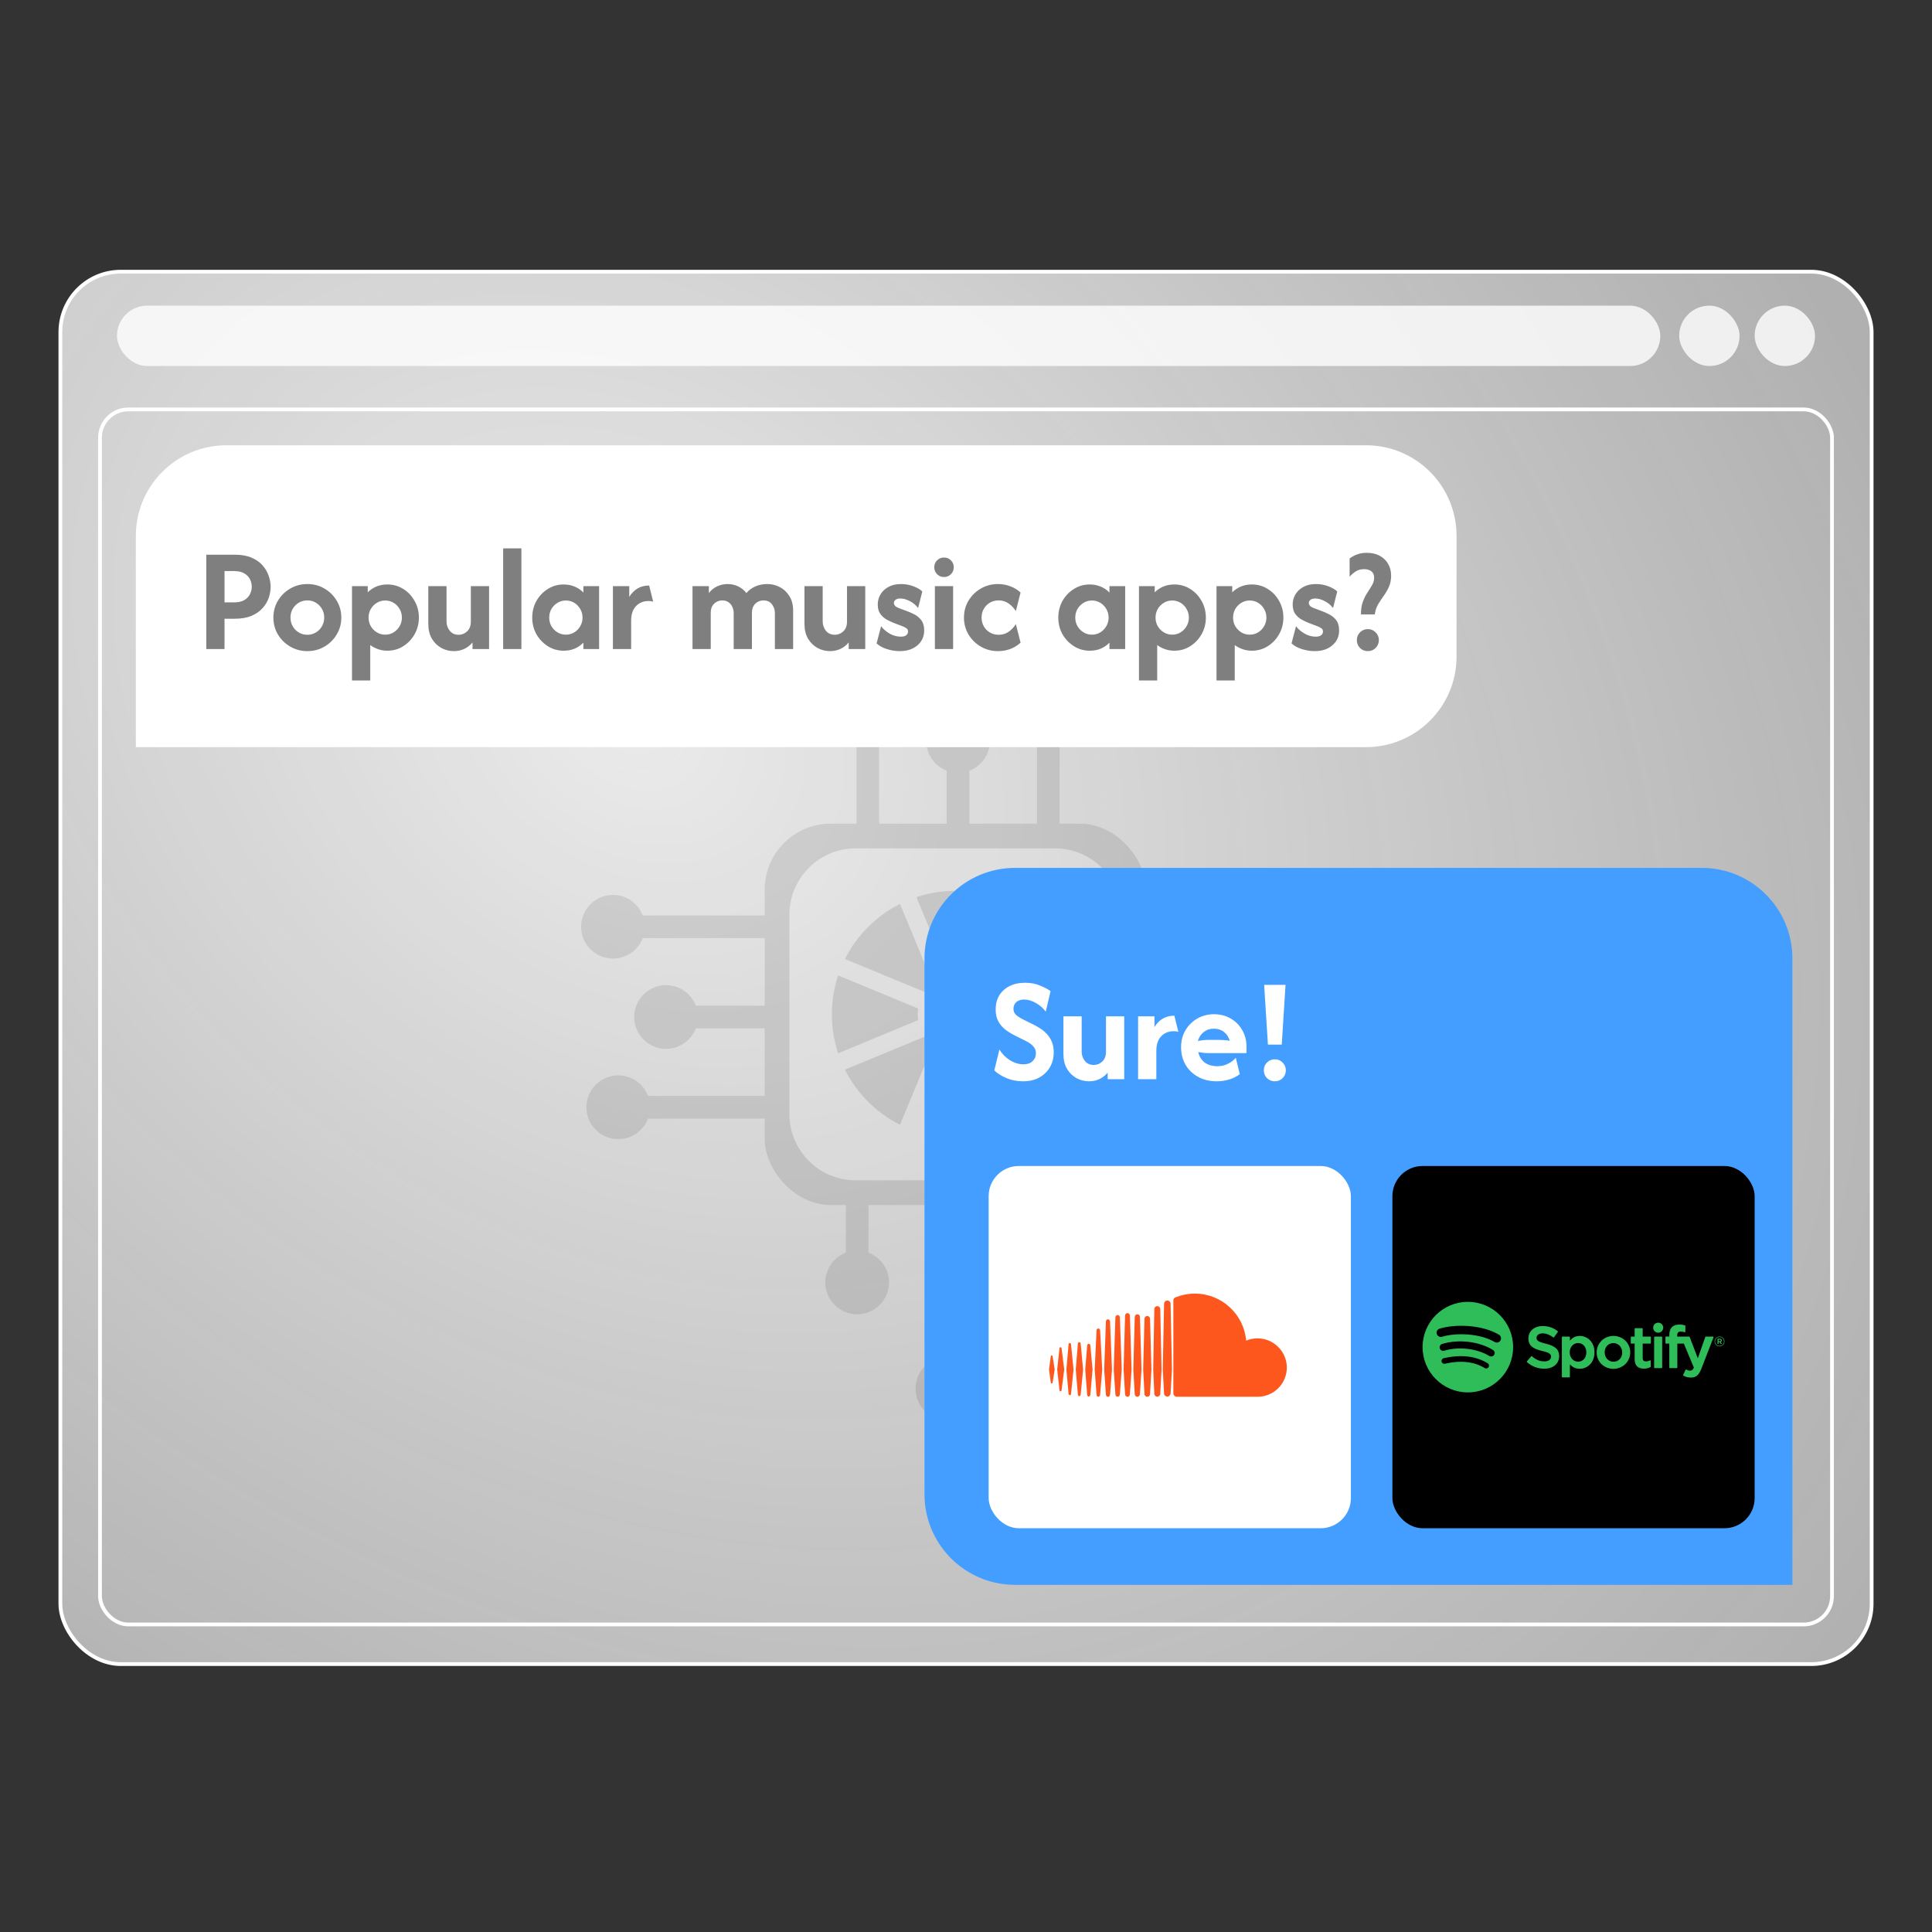
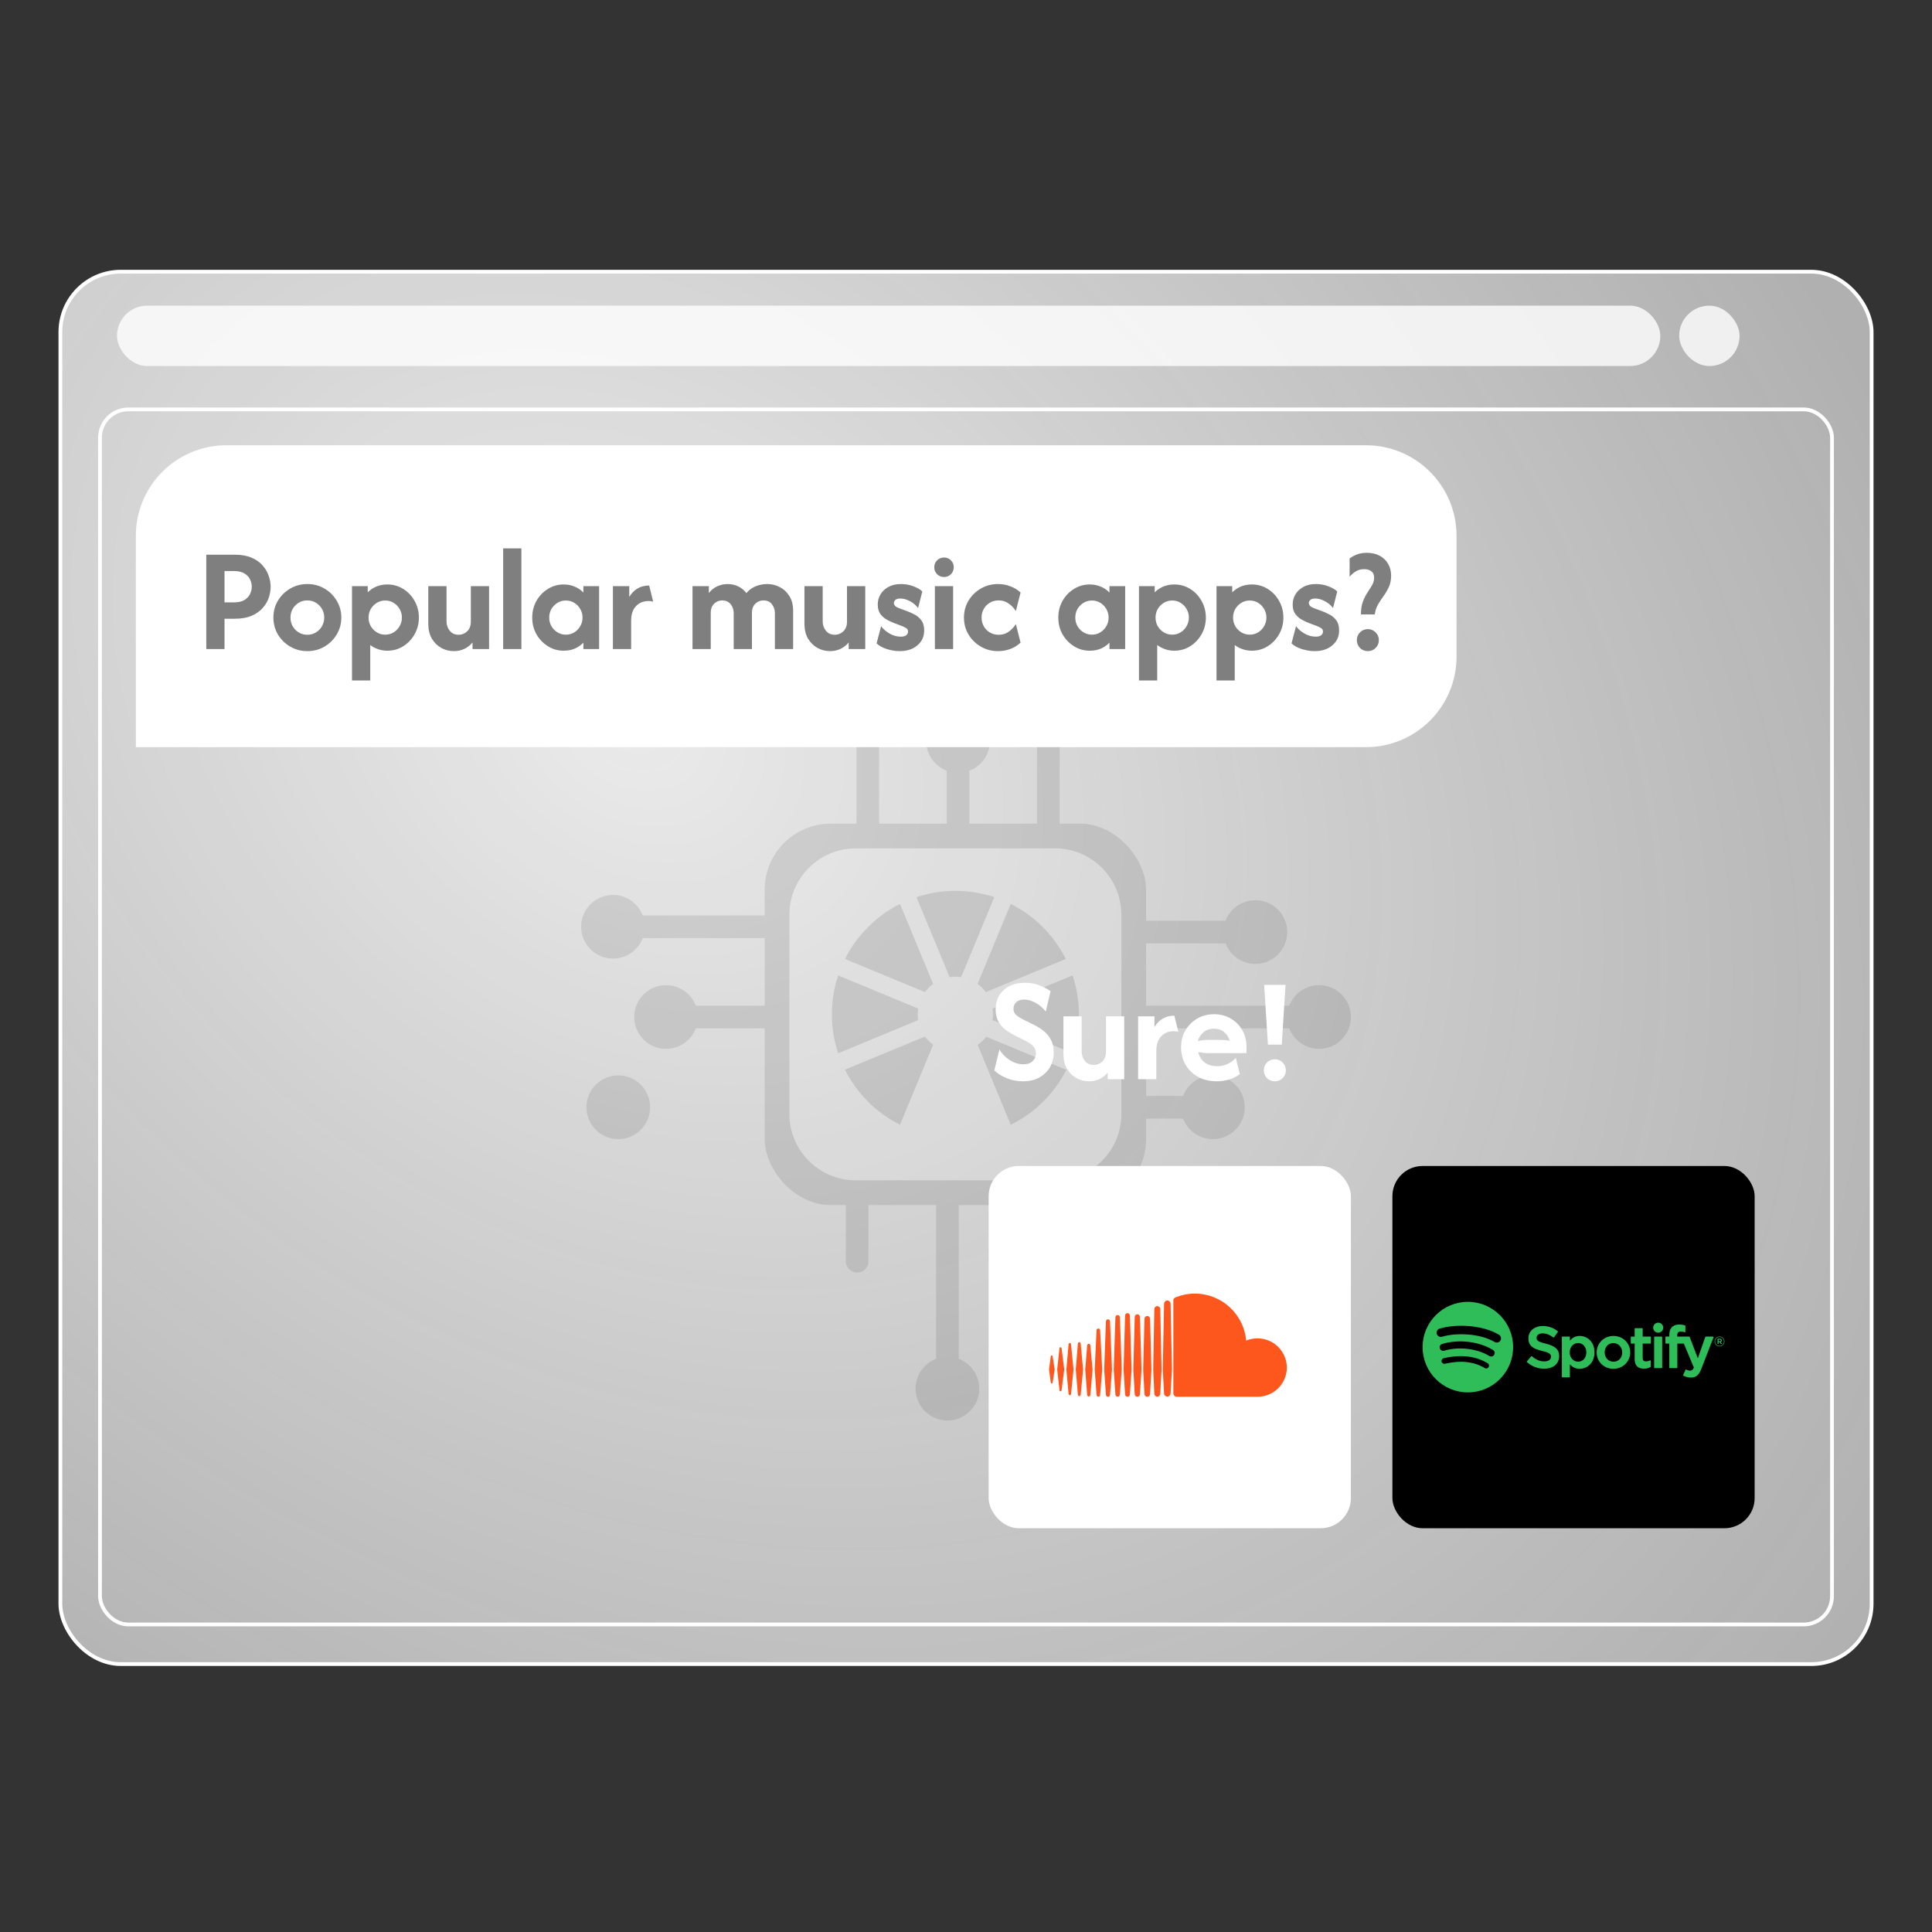
<svg xmlns="http://www.w3.org/2000/svg" width="512" height="512" viewBox="0 0 512 512" fill="none">
  <rect x="0" y="0" width="512" height="512" fill="#333333" stroke="none" />
  <rect x="16" y="72" width="480" height="369" rx="16" fill="url(#paint0_radial_36_193)" stroke="white" />
  <g opacity="0.1">
    <path d="M229.973 178.069V231.531" stroke="black" stroke-width="6" stroke-linecap="round" />
    <circle cx="229.973" cy="172.441" r="8.441" fill="black" />
    <path d="M168.069 245.6H221.531" stroke="black" stroke-width="6" stroke-linecap="round" />
    <circle cx="162.441" cy="245.6" r="8.441" transform="rotate(-90 162.441 245.6)" fill="black" />
    <path d="M227.158 334.234V280.772" stroke="black" stroke-width="6" stroke-linecap="round" />
-     <circle cx="227.158" cy="339.862" r="8.441" transform="rotate(-180 227.158 339.862)" fill="black" />
    <path d="M315.793 293.434H262.331" stroke="black" stroke-width="6" stroke-linecap="round" />
    <circle cx="321.421" cy="293.435" r="8.441" transform="rotate(90 321.421 293.435)" fill="black" />
    <path d="M253.89 201.986V255.448" stroke="black" stroke-width="6" stroke-linecap="round" />
    <circle cx="253.89" cy="196.359" r="8.441" fill="black" />
-     <path d="M169.476 293.434H222.938" stroke="black" stroke-width="6" stroke-linecap="round" />
    <circle cx="163.849" cy="293.434" r="8.441" transform="rotate(-90 163.849 293.434)" fill="black" />
    <path d="M251.076 362.372V308.91" stroke="black" stroke-width="6" stroke-linecap="round" />
    <circle cx="251.076" cy="368" r="8.441" transform="rotate(-180 251.076 368)" fill="black" />
    <path d="M343.931 269.517H290.469" stroke="black" stroke-width="6" stroke-linecap="round" />
    <circle cx="349.559" cy="269.517" r="8.441" transform="rotate(90 349.559 269.517)" fill="black" />
    <path d="M277.807 187.917V241.379" stroke="black" stroke-width="6" stroke-linecap="round" />
    <circle cx="277.807" cy="182.29" r="8.441" fill="black" />
    <path d="M182.138 269.517H235.6" stroke="black" stroke-width="6" stroke-linecap="round" />
    <circle cx="176.511" cy="269.517" r="8.441" transform="rotate(-90 176.511 269.517)" fill="black" />
    <path d="M274.993 348.303V294.841" stroke="black" stroke-width="6" stroke-linecap="round" />
    <circle cx="274.993" cy="353.931" r="8.441" transform="rotate(-180 274.993 353.931)" fill="black" />
    <path d="M327.048 247.007H273.586" stroke="black" stroke-width="6" stroke-linecap="round" />
    <circle cx="332.676" cy="247.007" r="8.441" transform="rotate(90 332.676 247.007)" fill="black" />
    <rect x="204.648" y="220.276" width="97.076" height="97.076" rx="15.498" fill="black" stroke="black" stroke-width="4" />
    <path d="M279.578 224.826C289.296 224.826 297.173 232.704 297.173 242.421V295.206C297.173 304.924 289.296 312.801 279.578 312.801H226.793C217.076 312.801 209.198 304.924 209.198 295.206V242.421C209.198 232.704 217.076 224.826 226.793 224.826H279.578ZM261.342 274.735C260.71 275.573 259.948 276.305 259.087 276.905L267.856 298.074C274.206 294.944 279.37 289.84 282.574 283.527L261.342 274.735ZM223.922 283.477C227.085 289.784 232.202 294.901 238.511 298.063L247.297 276.858C246.467 276.252 245.736 275.521 245.13 274.692L223.922 283.477ZM222.121 258.495C219.896 265.192 219.896 272.428 222.12 279.124L243.327 270.339C243.169 269.324 243.17 268.291 243.328 267.276L222.121 258.495ZM263.039 267.274C263.196 268.289 263.196 269.323 263.038 270.338L284.244 279.119C286.469 272.422 286.47 265.186 284.246 258.49L263.039 267.274ZM238.515 239.554C232.206 242.717 227.088 247.834 223.925 254.142L245.131 262.923C245.737 262.094 246.468 261.363 247.298 260.756L238.515 239.554ZM259.069 260.755C259.899 261.361 260.629 262.092 261.236 262.922L282.443 254.137C279.281 247.83 274.163 242.713 267.855 239.551L259.069 260.755ZM263.501 237.749C256.804 235.525 249.567 235.526 242.869 237.75L251.651 258.953C252.667 258.795 253.7 258.795 254.716 258.953L263.501 237.749Z" fill="white" />
  </g>
  <rect x="31" y="81" width="409" height="16" rx="8" fill="white" fill-opacity="0.8" />
  <rect x="445" y="81" width="16" height="16" rx="8" fill="white" fill-opacity="0.8" />
-   <rect x="465" y="81" width="16" height="16" rx="8" fill="white" fill-opacity="0.8" />
  <rect x="26.5" y="108.5" width="459" height="322" rx="7.5" stroke="white" />
-   <path d="M245 254C245 240.745 255.745 230 269 230H451C464.255 230 475 240.745 475 254V420H269C255.745 420 245 409.255 245 396V254Z" fill="#439EFF" />
  <rect x="369" y="309" width="96" height="96" rx="8" fill="black" />
  <g clip-path="url(#clip0_36_193)">
    <path d="M388.997 345.003C382.371 345.003 377 350.374 377 357C377 363.626 382.371 368.997 388.997 368.997C395.623 368.997 400.994 363.626 400.994 357C400.994 350.375 395.623 345.004 388.997 345.004L388.997 345.003ZM394.499 362.306C394.283 362.659 393.823 362.77 393.471 362.555C390.653 360.833 387.107 360.444 382.931 361.398C382.529 361.49 382.128 361.238 382.036 360.836C381.944 360.433 382.195 360.032 382.599 359.94C387.169 358.896 391.089 359.345 394.251 361.278C394.603 361.494 394.715 361.954 394.499 362.306L394.499 362.306ZM395.967 359.04C395.696 359.48 395.12 359.618 394.681 359.348C391.456 357.366 386.54 356.792 382.726 357.95C382.231 358.099 381.709 357.82 381.559 357.326C381.41 356.832 381.689 356.31 382.182 356.16C386.539 354.838 391.956 355.478 395.659 357.754C396.099 358.025 396.238 358.601 395.967 359.04L395.967 359.04ZM396.093 355.638C392.226 353.342 385.847 353.13 382.156 354.251C381.563 354.431 380.936 354.096 380.756 353.503C380.577 352.91 380.911 352.284 381.504 352.103C385.742 350.817 392.787 351.065 397.238 353.708C397.772 354.025 397.947 354.713 397.631 355.246C397.315 355.779 396.625 355.955 396.093 355.638H396.093ZM409.64 356.078C407.568 355.584 407.2 355.238 407.2 354.509C407.2 353.821 407.848 353.358 408.811 353.358C409.745 353.358 410.671 353.709 411.643 354.433C411.672 354.455 411.709 354.464 411.745 354.458C411.781 354.453 411.813 354.433 411.834 354.403L412.846 352.977C412.887 352.919 412.876 352.838 412.82 352.793C411.664 351.866 410.363 351.415 408.842 351.415C406.605 351.415 405.043 352.757 405.043 354.677C405.043 356.737 406.391 357.466 408.72 358.029C410.702 358.485 411.036 358.868 411.036 359.552C411.036 360.309 410.36 360.78 409.271 360.78C408.062 360.78 407.076 360.373 405.973 359.418C405.945 359.394 405.908 359.383 405.873 359.385C405.836 359.388 405.803 359.405 405.78 359.433L404.646 360.783C404.598 360.839 404.604 360.922 404.659 360.971C405.943 362.117 407.522 362.722 409.225 362.722C411.635 362.722 413.193 361.405 413.193 359.367C413.197 357.646 412.167 356.694 409.644 356.08L409.64 356.078ZM418.645 354.035C417.601 354.035 416.744 354.447 416.037 355.29V354.341C416.037 354.266 415.976 354.205 415.902 354.205H414.047C413.972 354.205 413.911 354.266 413.911 354.341V364.885C413.911 364.96 413.972 365.021 414.047 365.021H415.902C415.976 365.021 416.037 364.96 416.037 364.885V361.557C416.744 362.35 417.601 362.737 418.645 362.737C420.586 362.737 422.551 361.243 422.551 358.387C422.554 355.53 420.589 354.035 418.647 354.035L418.645 354.035ZM420.394 358.387C420.394 359.841 419.498 360.856 418.216 360.856C416.947 360.856 415.991 359.795 415.991 358.387C415.991 356.979 416.947 355.917 418.216 355.917C419.478 355.917 420.395 356.956 420.395 358.387L420.394 358.387ZM427.587 354.035C425.088 354.035 423.129 355.96 423.129 358.418C423.129 360.849 425.074 362.754 427.557 362.754C430.065 362.754 432.03 360.835 432.03 358.387C432.03 355.947 430.079 354.036 427.587 354.036L427.587 354.035ZM427.587 360.871C426.258 360.871 425.255 359.803 425.255 358.386C425.255 356.964 426.223 355.931 427.557 355.931C428.895 355.931 429.904 357 429.904 358.417C429.904 359.839 428.93 360.871 427.588 360.871H427.587ZM437.368 354.205H435.327V352.118C435.327 352.043 435.266 351.982 435.191 351.982H433.337C433.262 351.982 433.201 352.043 433.201 352.118V354.205H432.309C432.235 354.205 432.174 354.266 432.174 354.341V355.935C432.174 356.01 432.235 356.071 432.309 356.071H433.201V360.195C433.201 361.862 434.031 362.707 435.667 362.707C436.332 362.707 436.884 362.57 437.404 362.275C437.446 362.251 437.473 362.206 437.473 362.157V360.639C437.473 360.593 437.448 360.548 437.408 360.524C437.368 360.498 437.318 360.497 437.276 360.518C436.919 360.697 436.573 360.78 436.187 360.78C435.592 360.78 435.327 360.51 435.327 359.905V356.072H437.368C437.443 356.072 437.503 356.011 437.503 355.936V354.342C437.506 354.267 437.446 354.206 437.37 354.206L437.368 354.205ZM444.479 354.213V353.957C444.479 353.203 444.768 352.867 445.417 352.867C445.803 352.867 446.114 352.943 446.462 353.059C446.505 353.073 446.549 353.066 446.584 353.041C446.62 353.015 446.64 352.974 446.64 352.93V351.367C446.64 351.307 446.602 351.255 446.544 351.237C446.177 351.128 445.707 351.016 445.003 351.016C443.289 351.016 442.384 351.98 442.384 353.804V354.197H441.493C441.418 354.197 441.357 354.258 441.357 354.333V355.935C441.357 356.01 441.418 356.071 441.493 356.071H442.384V362.433C442.384 362.508 442.444 362.569 442.519 362.569H444.374C444.449 362.569 444.51 362.508 444.51 362.433V356.071H446.242L448.894 362.432C448.593 363.1 448.297 363.233 447.893 363.233C447.566 363.233 447.222 363.135 446.87 362.943C446.837 362.925 446.798 362.922 446.762 362.933C446.727 362.945 446.697 362.972 446.682 363.006L446.053 364.385C446.023 364.45 446.049 364.527 446.112 364.561C446.768 364.916 447.36 365.068 448.093 365.068C449.462 365.068 450.219 364.43 450.886 362.714L454.104 354.399C454.12 354.357 454.115 354.31 454.09 354.273C454.064 354.236 454.023 354.214 453.978 354.214H452.047C451.99 354.214 451.938 354.25 451.919 354.305L449.941 359.955L447.774 354.301C447.755 354.248 447.704 354.214 447.648 354.214H444.479L444.479 354.213ZM440.356 354.205H438.501C438.427 354.205 438.365 354.266 438.365 354.341V362.433C438.365 362.508 438.427 362.569 438.501 362.569H440.356C440.431 362.569 440.492 362.508 440.492 362.433V354.341C440.492 354.324 440.489 354.306 440.482 354.289C440.475 354.273 440.465 354.258 440.452 354.245C440.44 354.233 440.425 354.223 440.408 354.216C440.392 354.209 440.374 354.205 440.356 354.206L440.356 354.205ZM439.439 350.52C438.705 350.52 438.108 351.115 438.108 351.85C438.108 352.585 438.705 353.181 439.439 353.181C440.174 353.181 440.77 352.585 440.77 351.85C440.77 351.115 440.174 350.52 439.44 350.52H439.439ZM455.688 356.807C454.954 356.807 454.383 356.217 454.383 355.501C454.383 354.785 454.961 354.189 455.695 354.189C456.429 354.189 457 354.779 457 355.494C457 356.21 456.421 356.807 455.688 356.807H455.688ZM455.695 354.319C455.026 354.319 454.521 354.85 454.521 355.501C454.521 356.152 455.023 356.676 455.688 356.676C456.357 356.676 456.863 356.145 456.863 355.494C456.863 354.843 456.36 354.319 455.696 354.319H455.695ZM455.984 355.628L456.354 356.145H456.042L455.71 355.671H455.424V356.145H455.164V354.775H455.775C456.093 354.775 456.302 354.938 456.302 355.212C456.304 355.437 456.173 355.574 455.986 355.628L455.984 355.628ZM455.764 355.01H455.424V355.443H455.764C455.933 355.443 456.035 355.36 456.035 355.226C456.035 355.085 455.933 355.01 455.764 355.01L455.764 355.01Z" fill="#2EBD59" />
  </g>
  <rect x="262" y="309" width="96" height="96" rx="8" fill="white" />
  <g clip-path="url(#clip1_36_193)">
    <path d="M286.023 355.688C285.826 355.688 285.679 355.836 285.654 356.057L285.088 362.948L285.654 369.617C285.679 369.814 285.826 369.986 286.023 369.986C286.22 369.986 286.368 369.838 286.392 369.617L287.032 362.948L286.392 356.057C286.368 355.836 286.195 355.688 286.023 355.688Z" fill="#FE571E" />
    <path d="M288.533 356.131C288.311 356.131 288.114 356.303 288.114 356.549L287.598 362.948L288.114 369.666C288.139 369.912 288.311 370.084 288.533 370.084C288.754 370.084 288.927 369.912 288.951 369.666L289.542 362.948L288.951 356.549C288.927 356.303 288.754 356.131 288.533 356.131Z" fill="#FE571E" />
    <path d="M281.052 357.017C280.929 357.017 280.806 357.115 280.781 357.263L280.166 362.923L280.781 368.46C280.806 368.608 280.904 368.706 281.052 368.706C281.175 368.706 281.298 368.608 281.323 368.46L282.036 362.923L281.323 357.263C281.273 357.14 281.175 357.017 281.052 357.017Z" fill="#FE571E" />
    <path d="M278.714 359.182C278.591 359.182 278.468 359.281 278.468 359.428L278 362.948L278.468 366.393C278.492 366.541 278.591 366.639 278.714 366.639C278.837 366.639 278.935 366.541 278.96 366.393L279.501 362.948L278.96 359.453C278.935 359.305 278.837 359.182 278.714 359.182Z" fill="#FE571E" />
    <path d="M293.627 349.634C293.332 349.634 293.11 349.855 293.086 350.151L292.618 362.948L293.086 369.641C293.11 369.937 293.332 370.158 293.627 370.158C293.922 370.158 294.144 369.937 294.169 369.641L294.685 362.948L294.169 350.151C294.144 349.855 293.898 349.634 293.627 349.634Z" fill="#FE571E" />
    <path d="M283.512 355.909C283.34 355.909 283.217 356.032 283.192 356.229L282.602 362.948L283.192 369.42C283.217 369.592 283.34 369.74 283.512 369.74C283.684 369.74 283.807 369.617 283.832 369.444L284.496 362.972L283.832 356.254C283.807 356.057 283.684 355.909 283.512 355.909Z" fill="#FE571E" />
    <path d="M291.067 352.07C290.821 352.07 290.6 352.267 290.6 352.538L290.107 362.948L290.6 369.666C290.624 369.937 290.821 370.134 291.067 370.134C291.313 370.134 291.535 369.937 291.535 369.666L292.101 362.948L291.535 352.538C291.535 352.267 291.313 352.07 291.067 352.07Z" fill="#FE571E" />
    <path d="M306.694 346.139C306.251 346.139 305.907 346.484 305.907 346.927L305.611 362.923L305.907 369.346C305.907 369.789 306.276 370.134 306.694 370.134C307.137 370.134 307.482 369.764 307.482 369.346L307.826 362.923L307.482 346.927C307.506 346.509 307.137 346.139 306.694 346.139Z" fill="#FE571E" />
    <path d="M296.186 348.502C295.866 348.502 295.62 348.748 295.595 349.093L295.152 362.948L295.595 369.568C295.595 369.888 295.866 370.134 296.186 370.134C296.506 370.134 296.752 369.887 296.777 369.543L297.269 362.923L296.777 349.068C296.777 348.773 296.506 348.502 296.186 348.502Z" fill="#FE571E" />
    <path d="M333.248 354.679C332.19 354.679 331.181 354.9 330.246 355.269C329.631 348.28 323.774 342.817 316.637 342.817C314.89 342.817 313.192 343.162 311.69 343.752C311.1 343.974 310.952 344.22 310.952 344.663V369.248C310.952 369.715 311.321 370.109 311.789 370.158C311.813 370.158 333.125 370.158 333.273 370.158C337.555 370.158 341.025 366.688 341.025 362.406C341 358.149 337.53 354.679 333.248 354.679Z" fill="#FE571E" />
    <path d="M309.352 344.638C308.885 344.638 308.516 345.032 308.491 345.5L308.146 362.948L308.491 369.272C308.491 369.74 308.885 370.109 309.352 370.109C309.82 370.109 310.189 369.715 310.214 369.248L310.583 362.898L310.214 345.45C310.189 345.032 309.82 344.638 309.352 344.638Z" fill="#FE571E" />
    <path d="M298.795 347.985C298.451 347.985 298.18 348.256 298.155 348.625L297.762 362.948L298.155 369.518C298.155 369.863 298.451 370.158 298.795 370.158C299.14 370.158 299.411 369.887 299.435 369.518L299.878 362.948L299.435 348.625C299.411 348.256 299.14 347.985 298.795 347.985Z" fill="#FE571E" />
    <path d="M301.404 348.305C301.035 348.305 300.715 348.6 300.715 348.994L300.346 362.948L300.715 369.469C300.715 369.863 301.035 370.158 301.404 370.158C301.773 370.158 302.093 369.863 302.093 369.469L302.511 362.948L302.093 348.994C302.093 348.6 301.798 348.305 301.404 348.305Z" fill="#FE571E" />
    <path d="M304.037 348.748C303.619 348.748 303.299 349.068 303.299 349.486L302.954 362.948L303.299 369.42C303.299 369.838 303.643 370.158 304.037 370.158C304.455 370.158 304.775 369.838 304.775 369.42L305.144 362.948L304.775 349.486C304.775 349.093 304.455 348.748 304.037 348.748Z" fill="#FE571E" />
  </g>
  <path d="M36 142C36 128.745 46.745 118 60 118H362C375.255 118 386 128.745 386 142V174C386 187.255 375.255 198 362 198H36V142Z" fill="white" />
  <path d="M54.667 172V147H62.222C63.963 147 65.435 147.259 66.639 147.778C67.861 148.296 68.843 148.981 69.583 149.833C70.324 150.667 70.861 151.583 71.194 152.583C71.546 153.565 71.722 154.537 71.722 155.5C71.722 156.444 71.556 157.417 71.222 158.417C70.889 159.398 70.343 160.315 69.583 161.167C68.843 162 67.87 162.676 66.667 163.194C65.463 163.713 63.981 163.972 62.222 163.972H59.5V172H54.667ZM59.5 159.639H61.944C63.13 159.639 64.065 159.435 64.75 159.028C65.454 158.602 65.954 158.074 66.25 157.444C66.565 156.815 66.722 156.167 66.722 155.5C66.722 154.852 66.574 154.213 66.278 153.583C65.981 152.935 65.481 152.398 64.778 151.972C64.093 151.546 63.148 151.333 61.944 151.333H59.5V159.639ZM81.453 172.556C79.805 172.556 78.296 172.157 76.925 171.361C75.555 170.565 74.462 169.491 73.648 168.139C72.851 166.787 72.453 165.296 72.453 163.667C72.453 162.019 72.851 160.528 73.648 159.194C74.462 157.843 75.555 156.769 76.925 155.972C78.296 155.176 79.805 154.778 81.453 154.778C83.12 154.778 84.629 155.176 85.981 155.972C87.351 156.769 88.435 157.843 89.231 159.194C90.046 160.528 90.453 162.019 90.453 163.667C90.453 165.296 90.046 166.787 89.231 168.139C88.435 169.491 87.351 170.565 85.981 171.361C84.629 172.157 83.12 172.556 81.453 172.556ZM81.453 168.222C82.287 168.222 83.037 168.019 83.703 167.611C84.388 167.204 84.925 166.657 85.314 165.972C85.722 165.269 85.925 164.5 85.925 163.667C85.925 162.815 85.722 162.046 85.314 161.361C84.925 160.676 84.388 160.13 83.703 159.722C83.037 159.315 82.287 159.111 81.453 159.111C80.62 159.111 79.861 159.315 79.175 159.722C78.509 160.13 77.972 160.676 77.564 161.361C77.175 162.046 76.981 162.815 76.981 163.667C76.981 164.5 77.175 165.269 77.564 165.972C77.972 166.657 78.509 167.204 79.175 167.611C79.861 168.019 80.62 168.222 81.453 168.222ZM93.287 180.333V155.333H97.453V156.972C98.101 156.324 98.861 155.815 99.731 155.444C100.62 155.074 101.592 154.889 102.648 154.889C104.203 154.889 105.611 155.287 106.87 156.083C108.129 156.861 109.129 157.917 109.87 159.25C110.629 160.583 111.009 162.056 111.009 163.667C111.009 165.278 110.629 166.75 109.87 168.083C109.129 169.398 108.129 170.454 106.87 171.25C105.611 172.046 104.203 172.444 102.648 172.444C101.759 172.444 100.935 172.306 100.175 172.028C99.416 171.769 98.731 171.407 98.12 170.944V180.333H93.287ZM102.092 168.194C102.907 168.194 103.648 167.991 104.314 167.583C104.981 167.176 105.509 166.63 105.898 165.944C106.305 165.259 106.509 164.5 106.509 163.667C106.509 162.833 106.305 162.074 105.898 161.389C105.509 160.704 104.981 160.157 104.314 159.75C103.648 159.343 102.907 159.139 102.092 159.139C101.277 159.139 100.536 159.343 99.87 159.75C99.203 160.157 98.666 160.704 98.259 161.389C97.87 162.074 97.675 162.833 97.675 163.667C97.675 164.5 97.87 165.259 98.259 165.944C98.666 166.63 99.203 167.176 99.87 167.583C100.536 167.991 101.277 168.194 102.092 168.194ZM120.278 172.556C119.111 172.556 118.009 172.278 116.972 171.722C115.935 171.148 115.093 170.324 114.444 169.25C113.815 168.157 113.5 166.843 113.5 165.306V155.333H118.333V164.667C118.333 165.593 118.611 166.417 119.167 167.139C119.741 167.861 120.537 168.222 121.556 168.222C122.389 168.222 123.13 167.926 123.778 167.333C124.444 166.722 124.778 165.852 124.778 164.722V155.333H129.611V172H125.222V170.25C124.63 170.991 123.898 171.565 123.028 171.972C122.176 172.361 121.259 172.556 120.278 172.556ZM133.342 172V145.333H138.175V172H133.342ZM149.38 172.444C147.843 172.444 146.445 172.046 145.186 171.25C143.927 170.454 142.917 169.398 142.158 168.083C141.417 166.75 141.047 165.278 141.047 163.667C141.047 162.056 141.417 160.583 142.158 159.25C142.917 157.917 143.927 156.861 145.186 156.083C146.445 155.287 147.843 154.889 149.38 154.889C150.454 154.889 151.436 155.083 152.325 155.472C153.214 155.843 153.973 156.361 154.602 157.028V155.333H158.769V172H154.602V170.306C153.973 170.972 153.214 171.5 152.325 171.889C151.436 172.259 150.454 172.444 149.38 172.444ZM149.964 168.194C150.778 168.194 151.519 167.991 152.186 167.583C152.852 167.176 153.38 166.63 153.769 165.944C154.177 165.259 154.38 164.5 154.38 163.667C154.38 162.833 154.177 162.074 153.769 161.389C153.38 160.704 152.852 160.157 152.186 159.75C151.519 159.343 150.778 159.139 149.964 159.139C149.149 159.139 148.408 159.343 147.741 159.75C147.075 160.157 146.538 160.704 146.13 161.389C145.741 162.074 145.547 162.833 145.547 163.667C145.547 164.5 145.741 165.259 146.13 165.944C146.538 166.63 147.075 167.176 147.741 167.583C148.408 167.991 149.149 168.194 149.964 168.194ZM162.427 172V155.333H166.76V158.194C167.334 157.231 168.057 156.491 168.927 155.972C169.816 155.435 170.853 155.167 172.038 155.167L173.094 159.444C172.742 159.333 172.344 159.278 171.899 159.278C170.51 159.278 169.39 159.731 168.538 160.639C167.686 161.528 167.26 162.806 167.26 164.472V172H162.427ZM183.521 172V155.333H187.854V157.167C188.447 156.389 189.178 155.796 190.049 155.389C190.938 154.981 191.863 154.778 192.826 154.778C193.808 154.778 194.734 154.981 195.604 155.389C196.475 155.796 197.206 156.389 197.799 157.167C198.447 156.389 199.252 155.796 200.215 155.389C201.178 154.981 202.225 154.778 203.354 154.778C204.539 154.778 205.65 155.056 206.688 155.611C207.725 156.148 208.567 156.944 209.215 158C209.863 159.037 210.188 160.306 210.188 161.806V172H205.354V162.5C205.354 161.611 205.095 160.824 204.576 160.139C204.058 159.454 203.308 159.111 202.326 159.111C201.808 159.111 201.308 159.241 200.826 159.5C200.363 159.741 199.984 160.111 199.688 160.611C199.41 161.093 199.271 161.704 199.271 162.444V172H194.437V162.5C194.437 161.907 194.317 161.352 194.076 160.833C193.854 160.315 193.512 159.898 193.049 159.583C192.604 159.269 192.058 159.111 191.41 159.111C190.891 159.111 190.391 159.241 189.91 159.5C189.447 159.741 189.067 160.111 188.771 160.611C188.493 161.093 188.354 161.704 188.354 162.444V172H183.521ZM219.965 172.556C218.799 172.556 217.697 172.278 216.66 171.722C215.623 171.148 214.78 170.324 214.132 169.25C213.502 168.157 213.188 166.843 213.188 165.306V155.333H218.021V164.667C218.021 165.593 218.299 166.417 218.854 167.139C219.428 167.861 220.225 168.222 221.243 168.222C222.076 168.222 222.817 167.926 223.465 167.333C224.132 166.722 224.465 165.852 224.465 164.722V155.333H229.299V172H224.91V170.25C224.317 170.991 223.586 171.565 222.715 171.972C221.863 172.361 220.947 172.556 219.965 172.556ZM238.446 172.556C237.317 172.556 236.168 172.37 235.002 172C233.854 171.63 232.955 171.13 232.307 170.5L233.502 165.944C234.039 166.685 234.78 167.333 235.724 167.889C236.687 168.444 237.678 168.722 238.696 168.722C239.381 168.722 239.872 168.593 240.168 168.333C240.483 168.074 240.641 167.759 240.641 167.389C240.641 166.963 240.483 166.657 240.168 166.472C239.854 166.269 239.53 166.102 239.196 165.972L236.863 165.083C236.344 164.88 235.752 164.602 235.085 164.25C234.418 163.898 233.835 163.398 233.335 162.75C232.854 162.102 232.613 161.25 232.613 160.194C232.613 159.231 232.854 158.343 233.335 157.528C233.817 156.713 234.511 156.056 235.418 155.556C236.344 155.037 237.455 154.778 238.752 154.778C239.955 154.778 241.076 154.981 242.113 155.389C243.168 155.796 243.937 156.25 244.418 156.75L243.307 161.139C242.678 160.324 241.928 159.704 241.057 159.278C240.205 158.833 239.391 158.611 238.613 158.611C238.02 158.611 237.585 158.731 237.307 158.972C237.03 159.213 236.891 159.491 236.891 159.806C236.891 160.046 236.983 160.287 237.168 160.528C237.372 160.75 237.705 160.954 238.168 161.139L240.335 161.944C240.965 162.167 241.631 162.463 242.335 162.833C243.057 163.204 243.668 163.722 244.168 164.389C244.668 165.037 244.918 165.935 244.918 167.083C244.918 168.694 244.317 170.009 243.113 171.028C241.928 172.046 240.372 172.556 238.446 172.556ZM247.756 172V155.333H252.589V172H247.756ZM250.173 152.917C249.451 152.917 248.839 152.667 248.339 152.167C247.839 151.667 247.589 151.056 247.589 150.333C247.589 149.593 247.839 148.981 248.339 148.5C248.839 148 249.451 147.75 250.173 147.75C250.913 147.75 251.525 148 252.006 148.5C252.506 148.981 252.756 149.593 252.756 150.333C252.756 151.056 252.506 151.667 252.006 152.167C251.525 152.667 250.913 152.917 250.173 152.917ZM264.461 172.556C262.813 172.556 261.304 172.157 259.933 171.361C258.563 170.565 257.47 169.491 256.655 168.139C255.859 166.787 255.461 165.296 255.461 163.667C255.461 162.019 255.859 160.528 256.655 159.194C257.47 157.843 258.563 156.769 259.933 155.972C261.304 155.176 262.813 154.778 264.461 154.778C265.609 154.778 266.692 154.972 267.711 155.361C268.748 155.731 269.665 156.287 270.461 157.028L269.211 161.944C268.748 161.185 268.128 160.528 267.35 159.972C266.591 159.398 265.692 159.111 264.655 159.111C263.785 159.111 263.007 159.315 262.322 159.722C261.637 160.13 261.1 160.676 260.711 161.361C260.322 162.046 260.128 162.815 260.128 163.667C260.128 164.5 260.322 165.269 260.711 165.972C261.1 166.657 261.637 167.204 262.322 167.611C263.007 168.019 263.785 168.222 264.655 168.222C265.692 168.222 266.591 167.944 267.35 167.389C268.128 166.815 268.748 166.148 269.211 165.389L270.461 170.306C269.665 171.046 268.748 171.611 267.711 172C266.692 172.37 265.609 172.556 264.461 172.556ZM288.794 172.444C287.257 172.444 285.859 172.046 284.6 171.25C283.341 170.454 282.331 169.398 281.572 168.083C280.831 166.75 280.461 165.278 280.461 163.667C280.461 162.056 280.831 160.583 281.572 159.25C282.331 157.917 283.341 156.861 284.6 156.083C285.859 155.287 287.257 154.889 288.794 154.889C289.868 154.889 290.85 155.083 291.739 155.472C292.628 155.843 293.387 156.361 294.016 157.028V155.333H298.183V172H294.016V170.306C293.387 170.972 292.628 171.5 291.739 171.889C290.85 172.259 289.868 172.444 288.794 172.444ZM289.378 168.194C290.192 168.194 290.933 167.991 291.6 167.583C292.266 167.176 292.794 166.63 293.183 165.944C293.591 165.259 293.794 164.5 293.794 163.667C293.794 162.833 293.591 162.074 293.183 161.389C292.794 160.704 292.266 160.157 291.6 159.75C290.933 159.343 290.192 159.139 289.378 159.139C288.563 159.139 287.822 159.343 287.155 159.75C286.489 160.157 285.952 160.704 285.544 161.389C285.155 162.074 284.961 162.833 284.961 163.667C284.961 164.5 285.155 165.259 285.544 165.944C285.952 166.63 286.489 167.176 287.155 167.583C287.822 167.991 288.563 168.194 289.378 168.194ZM301.841 180.333V155.333H306.008V156.972C306.656 156.324 307.415 155.815 308.286 155.444C309.174 155.074 310.147 154.889 311.202 154.889C312.758 154.889 314.165 155.287 315.424 156.083C316.684 156.861 317.684 157.917 318.424 159.25C319.184 160.583 319.563 162.056 319.563 163.667C319.563 165.278 319.184 166.75 318.424 168.083C317.684 169.398 316.684 170.454 315.424 171.25C314.165 172.046 312.758 172.444 311.202 172.444C310.313 172.444 309.489 172.306 308.73 172.028C307.971 171.769 307.286 171.407 306.674 170.944V180.333H301.841ZM310.647 168.194C311.462 168.194 312.202 167.991 312.869 167.583C313.536 167.176 314.063 166.63 314.452 165.944C314.86 165.259 315.063 164.5 315.063 163.667C315.063 162.833 314.86 162.074 314.452 161.389C314.063 160.704 313.536 160.157 312.869 159.75C312.202 159.343 311.462 159.139 310.647 159.139C309.832 159.139 309.091 159.343 308.424 159.75C307.758 160.157 307.221 160.704 306.813 161.389C306.424 162.074 306.23 162.833 306.23 163.667C306.23 164.5 306.424 165.259 306.813 165.944C307.221 166.63 307.758 167.176 308.424 167.583C309.091 167.991 309.832 168.194 310.647 168.194ZM322.388 180.333V155.333H326.555V156.972C327.203 156.324 327.962 155.815 328.832 155.444C329.721 155.074 330.694 154.889 331.749 154.889C333.305 154.889 334.712 155.287 335.971 156.083C337.231 156.861 338.231 157.917 338.971 159.25C339.731 160.583 340.11 162.056 340.11 163.667C340.11 165.278 339.731 166.75 338.971 168.083C338.231 169.398 337.231 170.454 335.971 171.25C334.712 172.046 333.305 172.444 331.749 172.444C330.86 172.444 330.036 172.306 329.277 172.028C328.518 171.769 327.832 171.407 327.221 170.944V180.333H322.388ZM331.194 168.194C332.008 168.194 332.749 167.991 333.416 167.583C334.082 167.176 334.61 166.63 334.999 165.944C335.407 165.259 335.61 164.5 335.61 163.667C335.61 162.833 335.407 162.074 334.999 161.389C334.61 160.704 334.082 160.157 333.416 159.75C332.749 159.343 332.008 159.139 331.194 159.139C330.379 159.139 329.638 159.343 328.971 159.75C328.305 160.157 327.768 160.704 327.36 161.389C326.971 162.074 326.777 162.833 326.777 163.667C326.777 164.5 326.971 165.259 327.36 165.944C327.768 166.63 328.305 167.176 328.971 167.583C329.638 167.991 330.379 168.194 331.194 168.194ZM348.407 172.556C347.277 172.556 346.129 172.37 344.963 172C343.815 171.63 342.916 171.13 342.268 170.5L343.463 165.944C344 166.685 344.74 167.333 345.685 167.889C346.648 168.444 347.639 168.722 348.657 168.722C349.342 168.722 349.833 168.593 350.129 168.333C350.444 168.074 350.602 167.759 350.602 167.389C350.602 166.963 350.444 166.657 350.129 166.472C349.815 166.269 349.49 166.102 349.157 165.972L346.824 165.083C346.305 164.88 345.713 164.602 345.046 164.25C344.379 163.898 343.796 163.398 343.296 162.75C342.815 162.102 342.574 161.25 342.574 160.194C342.574 159.231 342.815 158.343 343.296 157.528C343.777 156.713 344.472 156.056 345.379 155.556C346.305 155.037 347.416 154.778 348.713 154.778C349.916 154.778 351.037 154.981 352.074 155.389C353.129 155.796 353.898 156.25 354.379 156.75L353.268 161.139C352.639 160.324 351.889 159.704 351.018 159.278C350.166 158.833 349.352 158.611 348.574 158.611C347.981 158.611 347.546 158.731 347.268 158.972C346.99 159.213 346.852 159.491 346.852 159.806C346.852 160.046 346.944 160.287 347.129 160.528C347.333 160.75 347.666 160.954 348.129 161.139L350.296 161.944C350.926 162.167 351.592 162.463 352.296 162.833C353.018 163.204 353.629 163.722 354.129 164.389C354.629 165.037 354.879 165.935 354.879 167.083C354.879 168.694 354.277 170.009 353.074 171.028C351.889 172.046 350.333 172.556 348.407 172.556ZM360.661 162.833C360.661 161.481 360.837 160.343 361.189 159.417C361.541 158.491 361.948 157.685 362.411 157C362.874 156.296 363.282 155.639 363.634 155.028C363.986 154.417 364.161 153.769 364.161 153.083C364.161 152.324 363.911 151.759 363.411 151.389C362.93 151.019 362.291 150.833 361.495 150.833C360.624 150.833 359.865 151.046 359.217 151.472C358.587 151.898 358.069 152.352 357.661 152.833V148C358.31 147.519 359.004 147.148 359.745 146.889C360.486 146.63 361.31 146.5 362.217 146.5C363.532 146.5 364.671 146.759 365.634 147.278C366.597 147.796 367.337 148.509 367.856 149.417C368.393 150.324 368.661 151.37 368.661 152.556C368.661 153.667 368.467 154.657 368.078 155.528C367.689 156.38 367.226 157.176 366.689 157.917C366.152 158.657 365.652 159.417 365.189 160.194C364.745 160.972 364.458 161.852 364.328 162.833H360.661ZM362.495 172.556C361.68 172.556 360.986 172.278 360.411 171.722C359.856 171.148 359.578 170.454 359.578 169.639C359.578 168.824 359.856 168.139 360.411 167.583C360.986 167.009 361.68 166.722 362.495 166.722C363.31 166.722 363.995 167.009 364.55 167.583C365.124 168.139 365.411 168.824 365.411 169.639C365.411 170.454 365.124 171.148 364.55 171.722C363.995 172.278 363.31 172.556 362.495 172.556Z" fill="black" fill-opacity="0.5" />
  <path d="M271.083 286.556C269.565 286.556 268.12 286.278 266.75 285.722C265.398 285.148 264.315 284.463 263.5 283.667L264.861 278.111C265.509 279.241 266.426 280.185 267.611 280.944C268.796 281.685 270.009 282.056 271.25 282.056C272.269 282.056 273.065 281.778 273.639 281.222C274.231 280.667 274.528 279.991 274.528 279.194C274.528 278.546 274.37 278.009 274.056 277.583C273.759 277.157 273.398 276.806 272.972 276.528C272.565 276.25 272.204 276.037 271.889 275.889L268.944 274.417C268.093 273.991 267.278 273.491 266.5 272.917C265.722 272.324 265.083 271.593 264.583 270.722C264.102 269.852 263.861 268.778 263.861 267.5C263.861 266.093 264.176 264.861 264.806 263.806C265.454 262.75 266.361 261.926 267.528 261.333C268.694 260.741 270.065 260.444 271.639 260.444C273.12 260.444 274.435 260.685 275.583 261.167C276.75 261.63 277.694 262.13 278.417 262.667L277.139 268.083C276.398 267.12 275.509 266.352 274.472 265.778C273.454 265.185 272.435 264.889 271.417 264.889C270.509 264.889 269.806 265.12 269.306 265.583C268.824 266.046 268.583 266.62 268.583 267.306C268.583 267.731 268.676 268.111 268.861 268.444C269.065 268.778 269.352 269.074 269.722 269.333C270.093 269.593 270.528 269.852 271.028 270.111L274 271.583C274.5 271.824 275.046 272.139 275.639 272.528C276.231 272.898 276.806 273.37 277.361 273.944C277.917 274.519 278.37 275.213 278.722 276.028C279.074 276.824 279.25 277.778 279.25 278.889C279.25 280.333 278.917 281.639 278.25 282.806C277.583 283.954 276.639 284.87 275.417 285.556C274.213 286.222 272.769 286.556 271.083 286.556ZM288.598 286.556C287.431 286.556 286.33 286.278 285.293 285.722C284.255 285.148 283.413 284.324 282.765 283.25C282.135 282.157 281.82 280.843 281.82 279.306V269.333H286.654V278.667C286.654 279.593 286.931 280.417 287.487 281.139C288.061 281.861 288.857 282.222 289.876 282.222C290.709 282.222 291.45 281.926 292.098 281.333C292.765 280.722 293.098 279.852 293.098 278.722V269.333H297.931V286H293.543V284.25C292.95 284.991 292.218 285.565 291.348 285.972C290.496 286.361 289.58 286.556 288.598 286.556ZM301.607 286V269.333H305.94V272.194C306.514 271.231 307.236 270.491 308.107 269.972C308.996 269.435 310.033 269.167 311.218 269.167L312.273 273.444C311.922 273.333 311.523 273.278 311.079 273.278C309.69 273.278 308.57 273.731 307.718 274.639C306.866 275.528 306.44 276.806 306.44 278.472V286H301.607ZM322.472 286.556C320.602 286.556 318.954 286.167 317.528 285.389C316.102 284.611 314.991 283.546 314.194 282.194C313.398 280.824 313 279.259 313 277.5C313 275.815 313.389 274.324 314.167 273.028C314.944 271.713 315.991 270.676 317.306 269.917C318.639 269.157 320.111 268.778 321.722 268.778C323.37 268.778 324.843 269.157 326.139 269.917C327.435 270.657 328.454 271.676 329.194 272.972C329.954 274.269 330.333 275.741 330.333 277.389V279.083H320.167C319.704 279.083 319.259 279.056 318.833 279C318.407 278.944 317.981 278.88 317.556 278.806C317.778 279.917 318.324 280.824 319.194 281.528C320.083 282.213 321.213 282.556 322.583 282.556C323.639 282.556 324.583 282.343 325.417 281.917C326.269 281.491 326.963 280.963 327.5 280.333L328.556 284.667C327.722 285.296 326.778 285.769 325.722 286.083C324.685 286.398 323.602 286.556 322.472 286.556ZM317.444 275.889C318.37 275.685 319.278 275.583 320.167 275.583H323.111C323.63 275.583 324.12 275.602 324.583 275.639C325.046 275.676 325.481 275.741 325.889 275.833C325.611 274.833 325.102 274.046 324.361 273.472C323.639 272.898 322.741 272.611 321.667 272.611C320.648 272.611 319.759 272.907 319 273.5C318.259 274.074 317.741 274.87 317.444 275.889ZM336.013 276.833L335.013 261H340.68L339.68 276.833H336.013ZM337.846 286.556C337.032 286.556 336.337 286.278 335.763 285.722C335.207 285.148 334.93 284.454 334.93 283.639C334.93 282.824 335.207 282.139 335.763 281.583C336.337 281.009 337.032 280.722 337.846 280.722C338.661 280.722 339.346 281.009 339.902 281.583C340.476 282.139 340.763 282.824 340.763 283.639C340.763 284.454 340.476 285.148 339.902 285.722C339.346 286.278 338.661 286.556 337.846 286.556Z" fill="white" />
  <defs>
    <radialGradient id="paint0_radial_36_193" cx="0" cy="0" r="1" gradientUnits="userSpaceOnUse" gradientTransform="translate(164.943 189.619) rotate(37.211) scale(415.682 317.536)">
      <stop stop-color="white" stop-opacity="0.9" />
      <stop offset="1" stop-color="#E6E6E6" stop-opacity="0.7" />
    </radialGradient>
    <clipPath id="clip0_36_193">
      <rect width="80" height="80" fill="white" transform="translate(377 317)" />
    </clipPath>
    <clipPath id="clip1_36_193">
      <rect width="63" height="63" fill="white" transform="translate(278 325)" />
    </clipPath>
  </defs>
</svg>